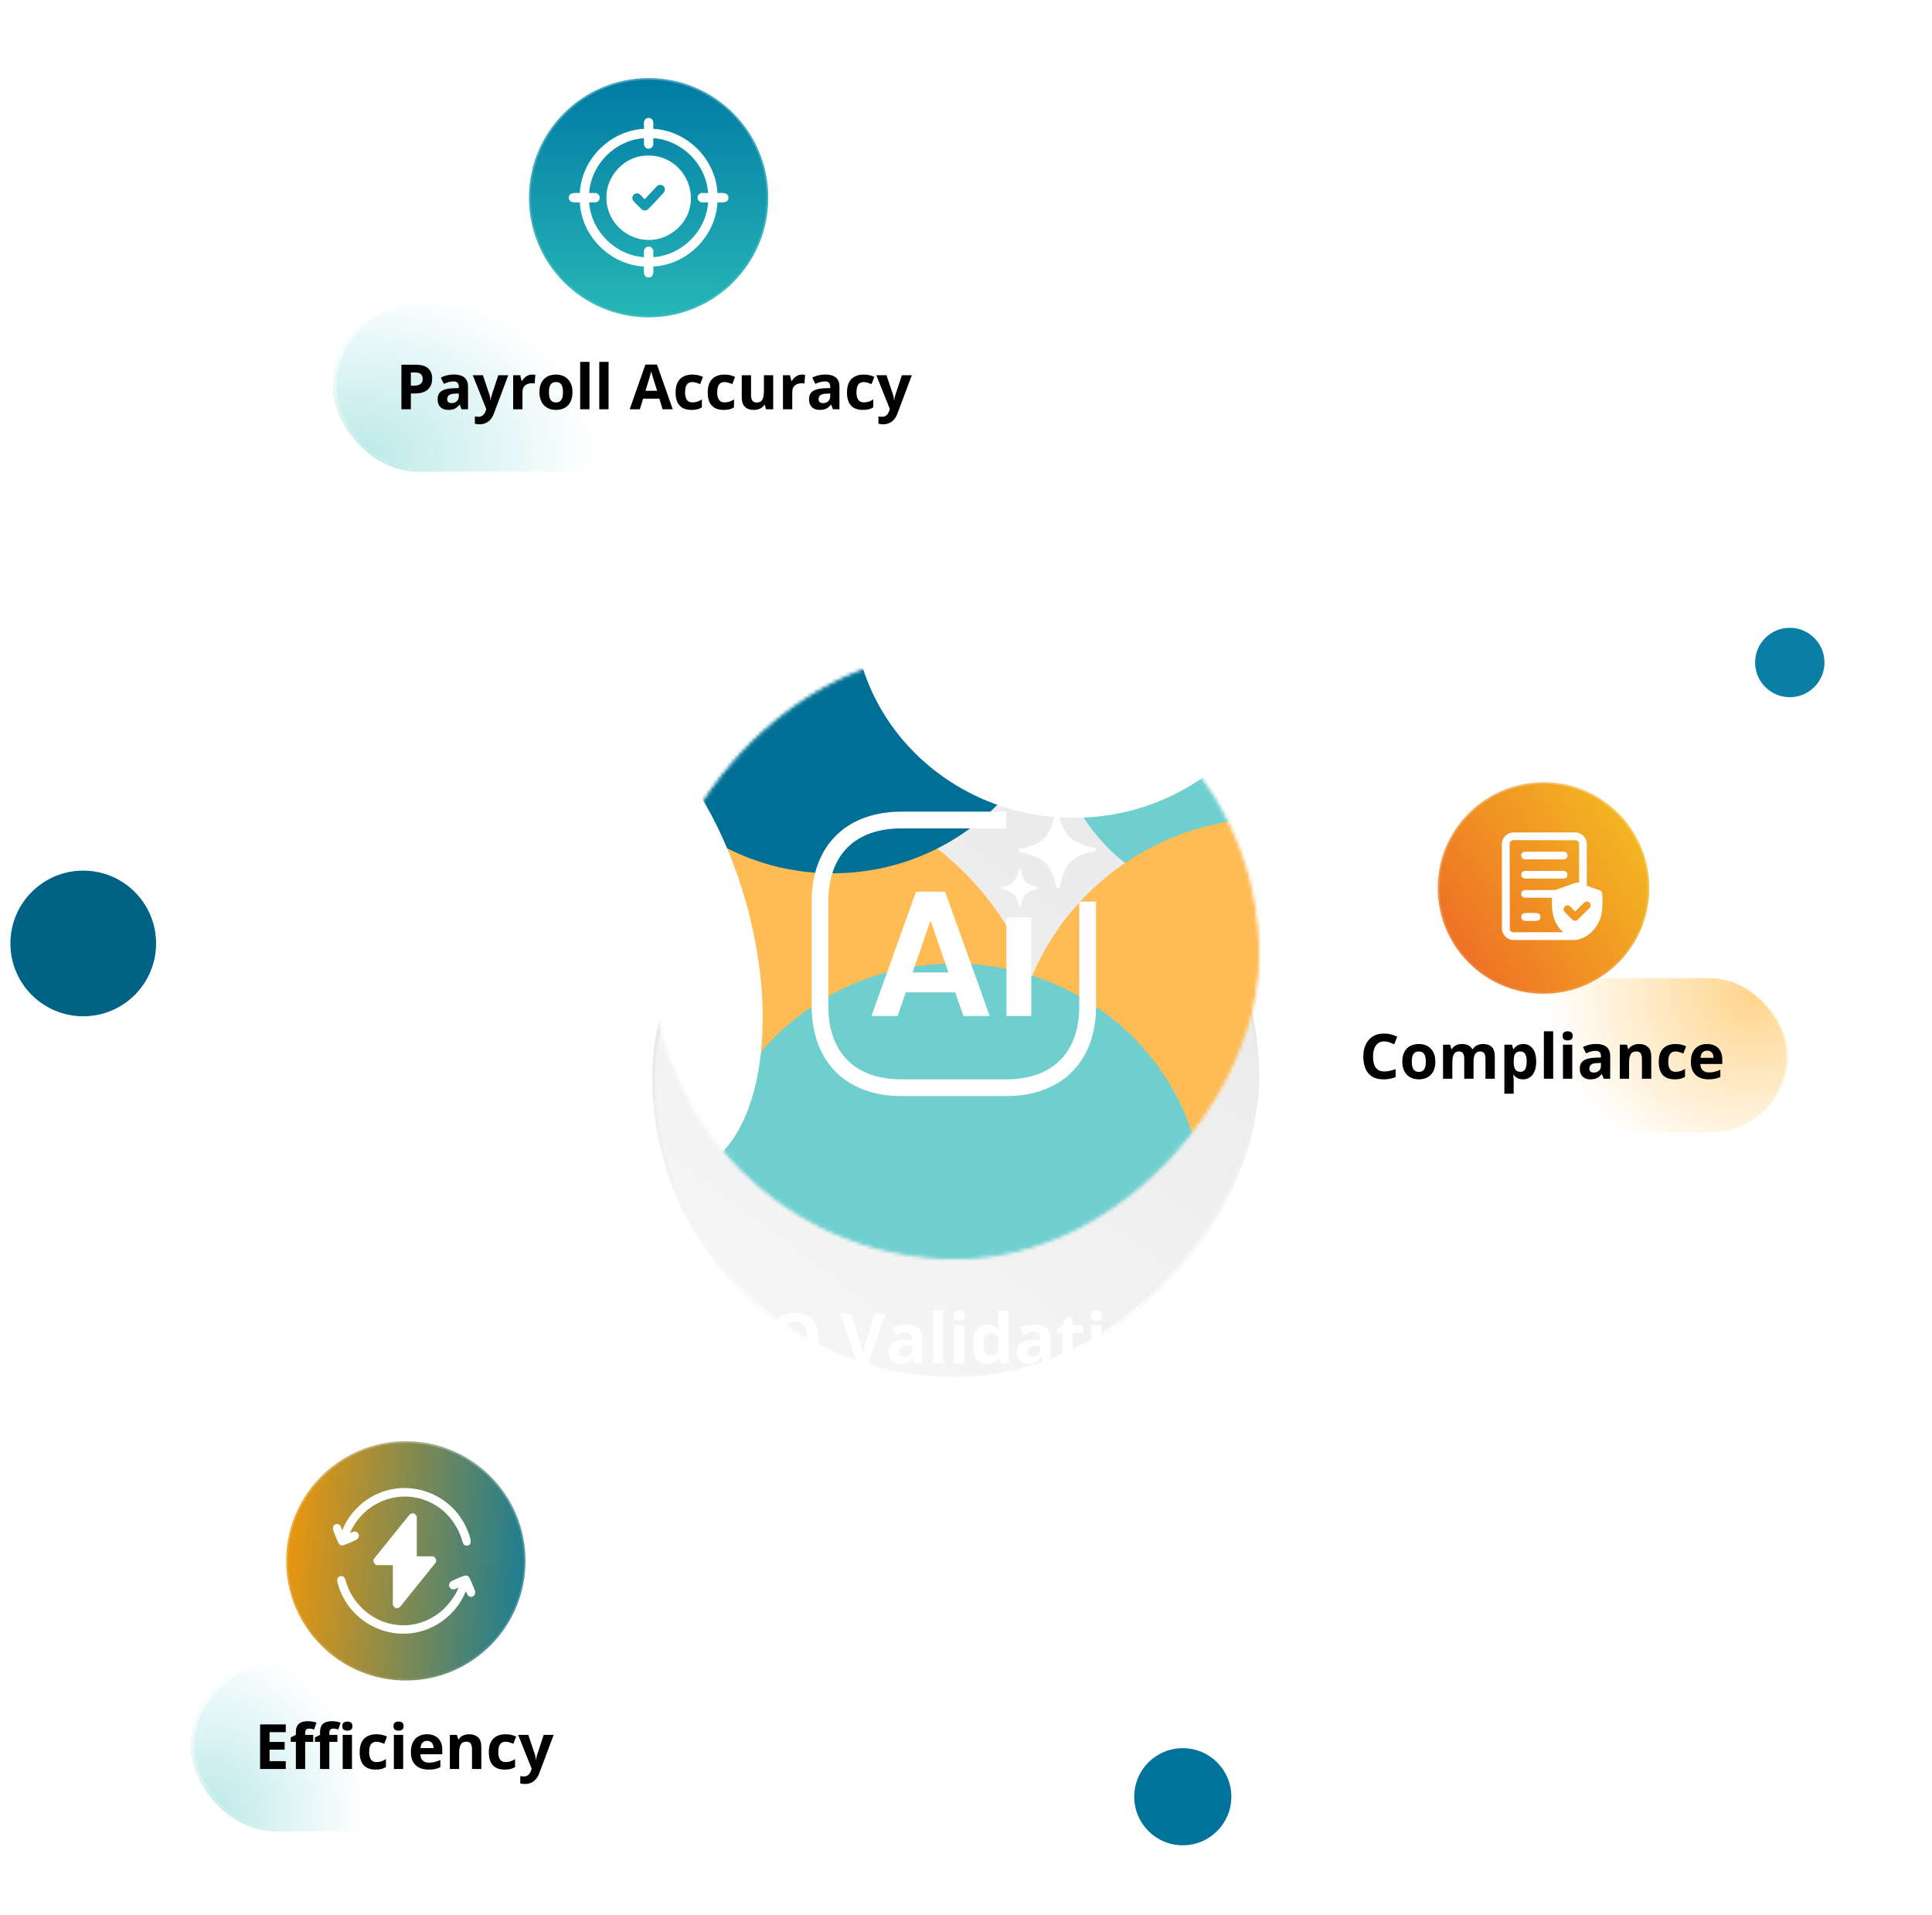
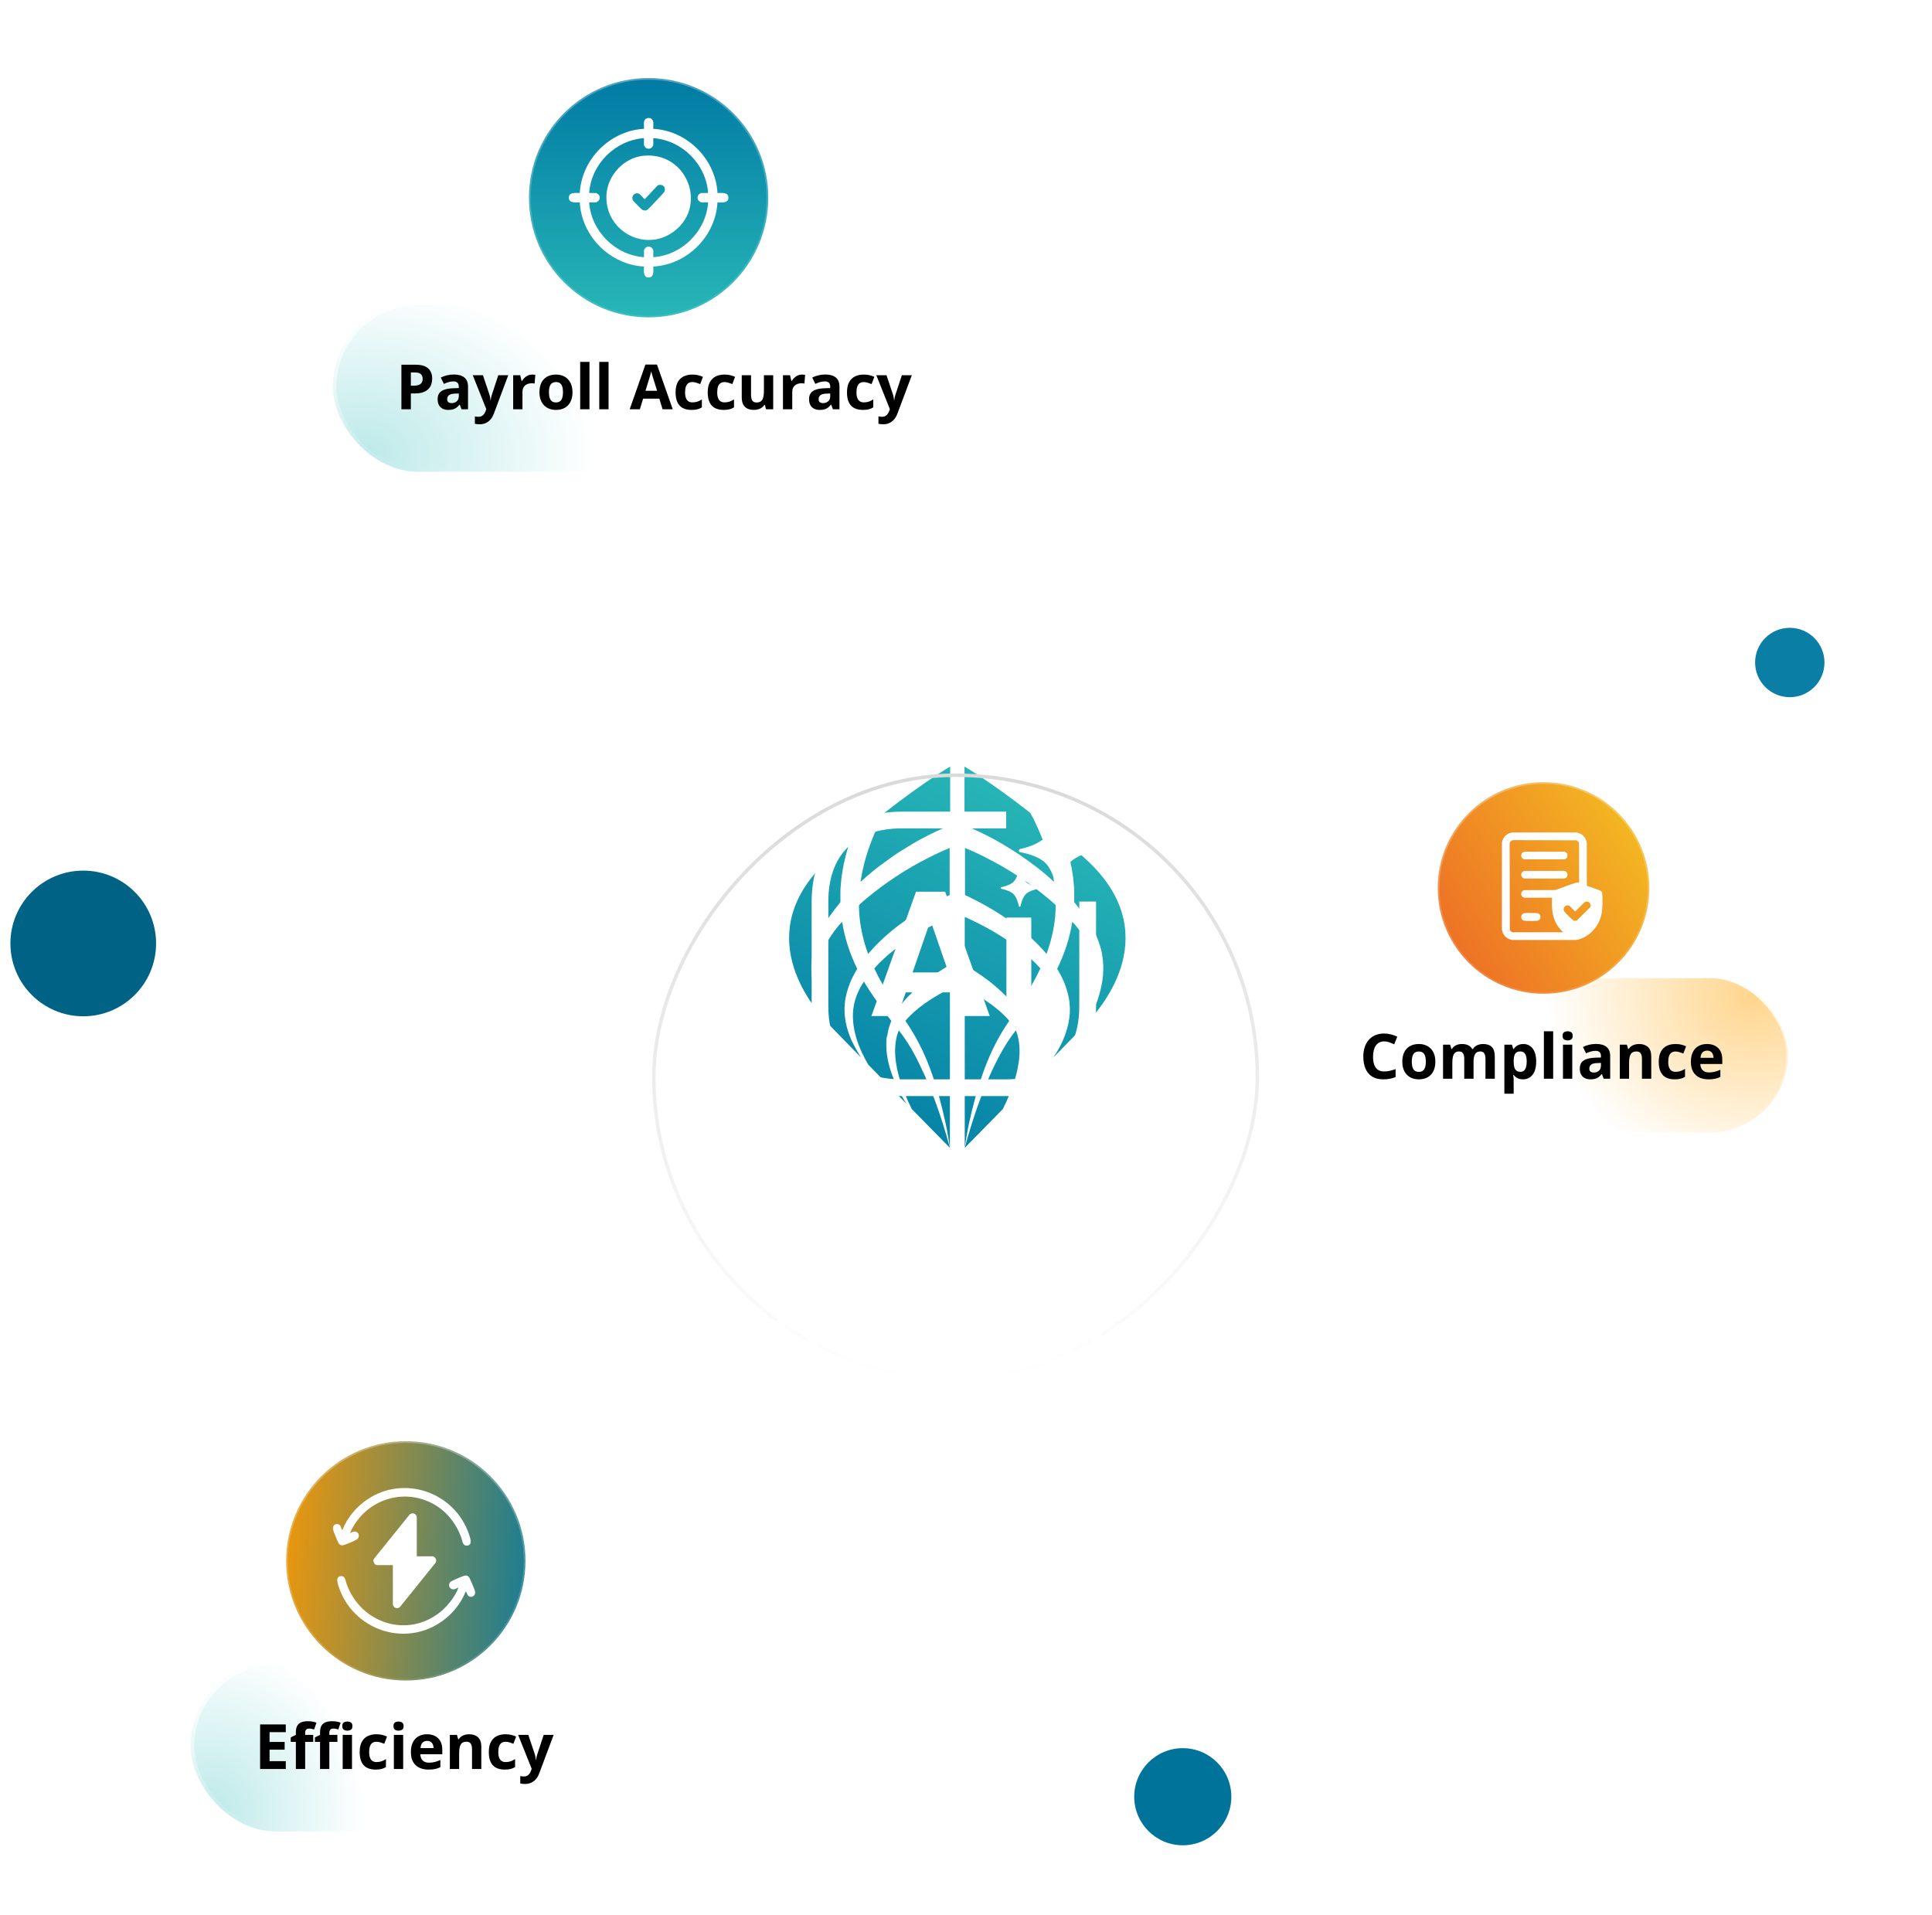
<svg xmlns="http://www.w3.org/2000/svg" width="557" height="552" viewBox="0 0 557 552" fill="none">
  <circle opacity="0.7" cx="276" cy="276" r="252" stroke="url(#paint0_linear_4116_22601)" stroke-linecap="round" stroke-dasharray="6 6" />
  <circle opacity="0.7" cx="276" cy="276" r="163" transform="rotate(-180 276 276)" stroke="url(#paint1_linear_4116_22601)" stroke-linecap="round" stroke-dasharray="6 6" />
  <circle cx="275.5" cy="275.5" r="87" fill="white" stroke="url(#paint2_linear_4116_22601)" />
  <circle cx="24" cy="272" r="21" fill="#006385" />
  <circle cx="516" cy="191" r="10" fill="#0B7EA6" />
  <circle cx="341" cy="518" r="14" fill="#00739A" />
  <path d="M255.906 297.986L256.12 296.855C256.334 296.148 256.547 295.37 256.832 294.663C256.904 294.522 256.904 294.451 256.975 294.31C256.334 293.532 255.764 292.755 255.194 291.977C253.056 289.078 250.918 286.109 249.066 282.999C248.638 283.635 248.211 284.342 247.854 285.049C247.07 286.533 246.572 288.018 246.215 289.573C245.574 292.755 245.93 296.148 246.928 299.4C247.712 302.015 248.923 304.56 250.348 306.964L261.321 318.204C260.751 317.285 260.181 316.366 259.683 315.447C258.4 312.973 257.26 310.428 256.476 307.671C255.692 304.914 255.336 302.015 255.621 299.117C255.835 298.693 255.835 298.339 255.906 297.986Z" fill="url(#paint3_linear_4116_22601)" />
  <path d="M254.695 270.415C257.403 267.941 260.324 265.749 263.388 263.77C266.452 261.79 269.658 260.023 272.865 258.468C273.15 258.326 273.506 258.185 273.791 258.044V244.47C271.725 245.319 269.73 246.238 267.806 247.227C261.322 250.479 255.194 254.509 249.636 259.175C248.994 259.74 248.282 260.306 247.641 260.942C247.641 262.073 247.712 263.134 247.783 264.194C248.139 267.87 248.994 271.476 250.277 275.01C250.491 274.798 250.633 274.586 250.847 274.374C252.058 272.96 253.341 271.688 254.695 270.415Z" fill="url(#paint4_linear_4116_22601)" />
  <path d="M245.503 299.965C244.078 296.713 243.151 292.967 243.579 289.22C243.721 287.382 244.291 285.473 244.933 283.706C245.503 282.221 246.287 280.736 247.142 279.323C245.075 275.081 243.508 270.486 242.795 265.749C242.51 266.032 242.225 266.386 241.94 266.668C239.66 269.425 237.665 272.395 236.81 275.788C235.955 279.181 235.955 282.857 236.525 286.392C237.095 289.573 238.021 292.684 239.304 295.724C239.589 296.006 239.731 296.148 239.731 296.148L248.21 304.843C247.284 303.359 246.358 301.733 245.503 299.965Z" fill="url(#paint5_linear_4116_22601)" />
  <path d="M253.412 237.401C251.417 241.643 249.778 246.026 248.781 250.55C248.496 251.681 248.353 252.812 248.139 253.943C248.139 254.014 248.139 254.085 248.139 254.226C250.419 252.105 252.842 250.126 255.336 248.359C256.904 247.228 258.471 246.096 260.11 245.107C261.749 244.117 263.388 243.057 265.098 242.138C267.948 240.582 270.87 239.168 273.934 237.967V221C273.934 221 266.594 225.242 255.051 234.29C254.41 235.21 253.911 236.27 253.412 237.401Z" fill="url(#paint6_linear_4116_22601)" />
  <path d="M235.1 286.816C234.031 283.14 233.532 279.252 234.245 275.293C234.53 273.314 235.242 271.405 236.026 269.567C236.881 267.729 237.807 266.032 238.947 264.477C240.016 262.992 241.156 261.508 242.296 260.094C242.296 259.033 242.296 258.044 242.296 256.983C242.296 255.711 242.51 254.438 242.581 253.166C242.795 251.893 242.938 250.621 243.223 249.348C243.722 246.945 244.363 244.541 245.147 242.208C243.223 243.905 241.228 245.602 239.161 247.51C215.79 268.648 233.96 290.068 238.805 295.087C237.166 292.542 235.955 289.715 235.1 286.816Z" fill="url(#paint7_linear_4116_22601)" />
  <path d="M265.027 284.342C267.236 282.433 269.587 280.807 272.081 279.252C272.651 278.899 273.221 278.545 273.863 278.192V264.336C271.226 265.537 268.661 266.81 266.167 268.224C263.246 269.92 260.395 271.758 257.759 273.879C255.693 275.505 253.769 277.273 252.059 279.181C253.769 282.857 255.906 286.463 258.187 289.927C258.4 290.28 258.614 290.634 258.828 290.917C258.899 290.846 258.97 290.704 259.042 290.634C260.752 288.23 262.818 286.18 265.027 284.342Z" fill="url(#paint8_linear_4116_22601)" />
  <path d="M263.531 303.783C262.39 301.662 261.108 299.682 259.683 297.774C259.469 297.562 259.326 297.279 259.113 297.067L258.899 297.632L258.614 298.551C258.543 298.834 258.471 299.188 258.4 299.47C257.901 301.945 257.973 304.631 258.471 307.247C258.899 309.862 259.754 312.478 260.752 315.023C261.393 316.649 262.105 318.204 262.889 319.76L273.863 330.929C272.58 326.193 271.155 321.598 269.445 317.003C267.735 312.478 265.811 308.024 263.531 303.783Z" fill="url(#paint9_linear_4116_22601)" />
  <path d="M268.091 288.301C265.882 289.715 263.815 291.341 262.034 293.179C261.678 293.532 261.322 293.956 261.037 294.31C261.464 294.875 261.82 295.512 262.248 296.148C263.602 298.269 264.813 300.46 265.882 302.722C268.02 307.247 269.587 311.913 270.87 316.649C272.152 321.386 273.221 326.122 273.862 331V285.049C271.867 285.968 269.943 287.099 268.091 288.301Z" fill="url(#paint10_linear_4116_22601)" />
-   <path d="M296.094 297.986L295.88 296.855C295.666 296.148 295.452 295.37 295.167 294.663C295.096 294.522 295.096 294.451 295.025 294.31C295.666 293.532 296.236 292.755 296.806 291.977C298.944 289.078 301.082 286.109 302.934 282.999C303.362 283.635 303.789 284.342 304.146 285.049C304.929 286.533 305.428 288.018 305.784 289.573C306.426 292.755 306.069 296.148 305.072 299.4C304.288 302.015 303.077 304.56 301.652 306.964L290.678 318.204C291.248 317.285 291.818 316.366 292.317 315.447C293.6 312.973 294.74 310.428 295.524 307.671C296.308 304.914 296.664 302.015 296.379 299.117C296.165 298.693 296.094 298.339 296.094 297.986Z" fill="url(#paint11_linear_4116_22601)" />
  <path d="M297.305 270.415C294.598 267.941 291.676 265.749 288.612 263.77C285.548 261.79 282.342 260.023 279.135 258.468C278.85 258.326 278.494 258.185 278.209 258.044V244.47C280.275 245.319 282.271 246.238 284.194 247.227C290.679 250.479 296.807 254.509 302.365 259.175C303.006 259.74 303.718 260.306 304.36 260.942C304.36 262.073 304.288 263.134 304.217 264.194C303.861 267.87 303.006 271.476 301.723 275.01C301.509 274.798 301.367 274.586 301.153 274.374C299.942 272.96 298.659 271.688 297.305 270.415Z" fill="url(#paint12_linear_4116_22601)" />
  <path d="M306.426 299.965C307.851 296.713 308.777 292.967 308.35 289.22C308.207 287.382 307.637 285.473 306.996 283.706C306.426 282.221 305.642 280.736 304.787 279.323C306.854 275.081 308.421 270.486 309.134 265.749C309.419 266.032 309.704 266.386 309.989 266.668C312.269 269.425 314.264 272.395 315.119 275.788C315.974 279.181 315.974 282.857 315.404 286.392C314.834 289.573 313.908 292.684 312.625 295.724C312.34 296.006 312.198 296.148 312.198 296.148L303.718 304.843C304.716 303.359 305.642 301.733 306.426 299.965Z" fill="url(#paint13_linear_4116_22601)" />
  <path d="M298.588 237.401C300.583 241.643 302.222 246.026 303.219 250.55C303.504 251.681 303.647 252.812 303.861 253.943C303.861 254.014 303.861 254.085 303.861 254.226C301.58 252.105 299.158 250.126 296.664 248.359C295.096 247.228 293.529 246.096 291.89 245.107C290.251 244.117 288.612 243.057 286.902 242.138C284.052 240.582 281.13 239.168 278.066 237.967V221C278.066 221 285.406 225.242 296.949 234.29C297.519 235.21 298.089 236.27 298.588 237.401Z" fill="url(#paint14_linear_4116_22601)" />
  <path d="M316.9 286.816C317.969 283.14 318.468 279.252 317.755 275.293C317.47 273.314 316.758 271.405 315.974 269.567C315.119 267.729 314.193 266.032 313.053 264.477C311.984 262.992 310.844 261.508 309.704 260.094C309.704 259.033 309.704 258.044 309.704 256.983C309.704 255.711 309.49 254.438 309.419 253.166C309.205 251.893 309.062 250.621 308.777 249.348C308.278 246.945 307.637 244.541 306.853 242.208C308.777 243.905 310.772 245.602 312.839 247.51C336.21 268.648 318.04 290.068 313.195 295.087C314.834 292.542 316.045 289.715 316.9 286.816Z" fill="url(#paint15_linear_4116_22601)" />
  <path d="M286.973 284.342C284.764 282.433 282.413 280.807 279.919 279.252C279.349 278.899 278.779 278.545 278.137 278.192V264.336C280.774 265.537 283.339 266.81 285.833 268.224C288.754 269.92 291.604 271.758 294.241 273.879C296.307 275.505 298.231 277.273 299.941 279.181C298.231 282.857 296.094 286.463 293.813 289.927C293.6 290.28 293.386 290.634 293.172 290.917C293.101 290.846 293.03 290.704 292.958 290.634C291.248 288.23 289.111 286.18 286.973 284.342Z" fill="url(#paint16_linear_4116_22601)" />
  <path d="M288.469 303.783C289.609 301.662 290.892 299.682 292.317 297.774C292.531 297.562 292.673 297.279 292.887 297.067L293.101 297.632L293.386 298.551C293.457 298.834 293.528 299.188 293.6 299.47C294.098 301.945 294.027 304.631 293.528 307.247C293.101 309.862 292.246 312.478 291.248 315.023C290.607 316.649 289.894 318.204 289.111 319.76L278.137 330.929C279.42 326.193 280.845 321.598 282.555 317.003C284.265 312.478 286.118 308.024 288.469 303.783Z" fill="url(#paint17_linear_4116_22601)" />
  <path d="M283.909 288.301C286.118 289.715 288.184 291.341 289.966 293.179C290.322 293.532 290.678 293.956 290.963 294.31C290.536 294.875 290.179 295.512 289.752 296.148C288.398 298.269 287.187 300.46 286.118 302.722C283.98 307.247 282.413 311.913 281.13 316.649C279.847 321.386 278.779 326.122 278.137 331V285.049C280.132 285.968 282.056 287.099 283.909 288.301Z" fill="url(#paint18_linear_4116_22601)" />
  <g filter="url(#filter0_d_4116_22601)">
-     <rect width="175" height="175" rx="87.5" transform="matrix(-1 0 0 1 363 188)" fill="url(#paint19_linear_4116_22601)" />
    <rect x="-0.5" y="0.5" width="174" height="174" rx="87" transform="matrix(-1 0 0 1 362 188)" stroke="url(#paint20_linear_4116_22601)" />
  </g>
  <g style="mix-blend-mode:multiply">
    <mask id="mask0_4116_22601" style="mask-type:alpha" maskUnits="userSpaceOnUse" x="188" y="188" width="175" height="175">
-       <rect x="-0.5" y="0.5" width="174" height="174" rx="87" transform="matrix(-1 0 0 1 362 188)" fill="url(#paint21_linear_4116_22601)" stroke="url(#paint22_linear_4116_22601)" />
-     </mask>
+       </mask>
    <g mask="url(#mask0_4116_22601)">
      <g filter="url(#filter1_f_4116_22601)">
        <ellipse cx="359" cy="207.278" rx="55" ry="53.5" fill="#6FCFCF" />
      </g>
      <g filter="url(#filter2_f_4116_22601)">
        <ellipse cx="367" cy="309.278" rx="75" ry="73.5" fill="#FFBB54" />
      </g>
      <g filter="url(#filter3_f_4116_22601)">
        <ellipse cx="217.5" cy="308.778" rx="84.5" ry="82" fill="#FFBB54" />
      </g>
      <g filter="url(#filter4_f_4116_22601)">
        <ellipse cx="275" cy="347.778" rx="72" ry="70" fill="#6FCFCF" />
      </g>
      <g filter="url(#filter5_f_4116_22601)">
        <ellipse cx="240" cy="187.278" rx="66" ry="64.5" fill="#006F95" />
      </g>
      <g filter="url(#filter6_f_4116_22601)">
        <ellipse cx="309.5" cy="174.778" rx="63.5" ry="61" fill="white" />
      </g>
      <g filter="url(#filter7_f_4116_22601)">
        <ellipse cx="179.788" cy="270.293" rx="70.353" ry="36.706" transform="rotate(74.413 179.788 270.293)" fill="white" />
      </g>
    </g>
  </g>
  <path d="M288.608 255.798C289.733 255.557 291.324 255.091 292.193 254.239C293.061 253.387 293.527 251.795 293.768 250.686C293.8 250.525 294.154 250.525 294.186 250.686C294.427 251.795 294.893 253.387 295.761 254.239C296.629 255.091 298.221 255.557 299.346 255.798C299.507 255.83 299.507 256.184 299.346 256.216C298.221 256.457 296.629 256.923 295.761 257.775C294.893 258.627 294.427 260.219 294.186 261.328C294.154 261.489 293.8 261.489 293.768 261.328C293.527 260.219 293.061 258.627 292.193 257.775C291.324 256.923 289.733 256.457 288.608 256.216C288.447 256.184 288.447 255.83 288.608 255.798ZM311.161 259.913V290.087C311.161 303.477 303.477 311.177 290.071 311.177H259.897C246.507 311.177 238.807 303.493 238.807 290.087V259.913C238.823 246.507 246.507 238.823 259.913 238.823H290.087V234H259.913C243.918 234 234 243.918 234 259.913V290.087C234 306.065 243.918 316 259.913 316H290.087C306.065 316 316 306.082 316 290.087V259.913H311.177H311.161ZM264.125 257.084H272.484L285.344 292.916H277.757L275.394 286.1H261.135L258.772 292.916H251.233L264.093 257.084H264.125ZM268.272 265.395L263.096 280.361H273.449L268.272 265.395ZM290.151 292.932H297.321V264.543H290.151V292.932ZM293.993 245.655C296.276 246.089 299.523 246.989 301.307 248.709C303.092 250.429 304.104 253.628 304.619 255.878C304.699 256.2 305.39 256.184 305.455 255.878C305.905 253.612 306.805 250.381 308.525 248.596C310.245 246.828 313.476 245.831 315.727 245.301C316.048 245.221 316.032 244.529 315.727 244.465C313.444 244.031 310.197 243.131 308.412 241.411C306.628 239.691 305.615 236.492 305.101 234.241C305.021 233.92 304.329 233.936 304.265 234.241C303.815 236.508 302.915 239.739 301.195 241.523C299.475 243.292 296.243 244.288 293.993 244.819C293.671 244.899 293.688 245.59 293.993 245.655Z" fill="white" />
  <path d="M208.098 393V378.723H211.125V393H208.098ZM221.086 378.723L215.764 393H213.059L218.381 378.723H221.086ZM235.939 385.842C235.939 386.942 235.803 387.945 235.529 388.85C235.256 389.748 234.839 390.523 234.279 391.174C233.726 391.825 233.023 392.326 232.17 392.678C231.317 393.023 230.308 393.195 229.143 393.195C227.977 393.195 226.968 393.023 226.115 392.678C225.262 392.326 224.556 391.825 223.996 391.174C223.443 390.523 223.029 389.745 222.756 388.84C222.482 387.935 222.346 386.929 222.346 385.822C222.346 384.344 222.587 383.059 223.068 381.965C223.557 380.865 224.305 380.012 225.314 379.406C226.324 378.801 227.606 378.498 229.162 378.498C230.712 378.498 231.984 378.801 232.98 379.406C233.983 380.012 234.725 380.865 235.207 381.965C235.695 383.065 235.939 384.357 235.939 385.842ZM225.52 385.842C225.52 386.838 225.643 387.697 225.891 388.42C226.145 389.136 226.538 389.689 227.072 390.08C227.606 390.464 228.296 390.656 229.143 390.656C230.002 390.656 230.699 390.464 231.232 390.08C231.766 389.689 232.154 389.136 232.395 388.42C232.642 387.697 232.766 386.838 232.766 385.842C232.766 384.344 232.486 383.166 231.926 382.307C231.366 381.447 230.445 381.018 229.162 381.018C228.309 381.018 227.613 381.213 227.072 381.604C226.538 381.988 226.145 382.541 225.891 383.264C225.643 383.98 225.52 384.839 225.52 385.842ZM255.295 378.723L250.441 393H247.141L242.297 378.723H245.354L248.039 387.219C248.085 387.362 248.16 387.632 248.264 388.029C248.368 388.42 248.472 388.837 248.576 389.279C248.687 389.715 248.762 390.077 248.801 390.363C248.84 390.077 248.908 389.715 249.006 389.279C249.11 388.843 249.211 388.43 249.309 388.039C249.413 387.642 249.488 387.368 249.533 387.219L252.238 378.723H255.295ZM261.34 381.857C262.805 381.857 263.928 382.176 264.709 382.814C265.49 383.452 265.881 384.423 265.881 385.725V393H263.801L263.225 391.516H263.146C262.834 391.906 262.515 392.225 262.189 392.473C261.864 392.72 261.49 392.902 261.066 393.02C260.643 393.137 260.129 393.195 259.523 393.195C258.879 393.195 258.299 393.072 257.785 392.824C257.277 392.577 256.877 392.199 256.584 391.691C256.291 391.177 256.145 390.526 256.145 389.738C256.145 388.579 256.551 387.727 257.365 387.18C258.179 386.626 259.4 386.32 261.027 386.262L262.922 386.203V385.725C262.922 385.152 262.772 384.732 262.473 384.465C262.173 384.198 261.757 384.064 261.223 384.064C260.695 384.064 260.178 384.139 259.67 384.289C259.162 384.439 258.654 384.628 258.146 384.855L257.16 382.844C257.74 382.538 258.387 382.297 259.104 382.121C259.826 381.945 260.572 381.857 261.34 381.857ZM262.922 387.941L261.77 387.98C260.806 388.007 260.135 388.179 259.758 388.498C259.387 388.817 259.201 389.237 259.201 389.758C259.201 390.214 259.335 390.539 259.602 390.734C259.868 390.923 260.217 391.018 260.646 391.018C261.285 391.018 261.822 390.829 262.258 390.451C262.701 390.074 262.922 389.536 262.922 388.84V387.941ZM271.936 393H268.957V377.805H271.936V393ZM278.049 382.082V393H275.07V382.082H278.049ZM276.564 377.805C277.007 377.805 277.388 377.909 277.707 378.117C278.026 378.319 278.186 378.7 278.186 379.26C278.186 379.813 278.026 380.197 277.707 380.412C277.388 380.62 277.007 380.725 276.564 380.725C276.115 380.725 275.731 380.62 275.412 380.412C275.1 380.197 274.943 379.813 274.943 379.26C274.943 378.7 275.1 378.319 275.412 378.117C275.731 377.909 276.115 377.805 276.564 377.805ZM284.641 393.195C283.423 393.195 282.43 392.72 281.662 391.77C280.9 390.812 280.52 389.41 280.52 387.561C280.52 385.692 280.907 384.279 281.682 383.322C282.456 382.359 283.469 381.877 284.719 381.877C285.24 381.877 285.699 381.949 286.096 382.092C286.493 382.235 286.835 382.427 287.121 382.668C287.414 382.909 287.661 383.179 287.863 383.479H287.961C287.922 383.27 287.873 382.964 287.814 382.561C287.762 382.15 287.736 381.73 287.736 381.301V377.805H290.725V393H288.439L287.863 391.584H287.736C287.548 391.883 287.31 392.157 287.023 392.404C286.743 392.645 286.408 392.837 286.018 392.98C285.627 393.124 285.168 393.195 284.641 393.195ZM285.686 390.822C286.499 390.822 287.072 390.581 287.404 390.1C287.743 389.611 287.922 388.879 287.941 387.902V387.58C287.941 386.519 287.779 385.708 287.453 385.148C287.128 384.582 286.522 384.299 285.637 384.299C284.979 384.299 284.465 384.582 284.094 385.148C283.723 385.715 283.537 386.532 283.537 387.6C283.537 388.667 283.723 389.471 284.094 390.012C284.471 390.552 285.002 390.822 285.686 390.822ZM298.312 381.857C299.777 381.857 300.9 382.176 301.682 382.814C302.463 383.452 302.854 384.423 302.854 385.725V393H300.773L300.197 391.516H300.119C299.807 391.906 299.488 392.225 299.162 392.473C298.837 392.72 298.462 392.902 298.039 393.02C297.616 393.137 297.102 393.195 296.496 393.195C295.852 393.195 295.272 393.072 294.758 392.824C294.25 392.577 293.85 392.199 293.557 391.691C293.264 391.177 293.117 390.526 293.117 389.738C293.117 388.579 293.524 387.727 294.338 387.18C295.152 386.626 296.372 386.32 298 386.262L299.895 386.203V385.725C299.895 385.152 299.745 384.732 299.445 384.465C299.146 384.198 298.729 384.064 298.195 384.064C297.668 384.064 297.15 384.139 296.643 384.289C296.135 384.439 295.627 384.628 295.119 384.855L294.133 382.844C294.712 382.538 295.36 382.297 296.076 382.121C296.799 381.945 297.544 381.857 298.312 381.857ZM299.895 387.941L298.742 387.98C297.779 388.007 297.108 388.179 296.73 388.498C296.359 388.817 296.174 389.237 296.174 389.758C296.174 390.214 296.307 390.539 296.574 390.734C296.841 390.923 297.189 391.018 297.619 391.018C298.257 391.018 298.794 390.829 299.23 390.451C299.673 390.074 299.895 389.536 299.895 388.84V387.941ZM310.529 390.822C310.855 390.822 311.171 390.79 311.477 390.725C311.789 390.66 312.098 390.578 312.404 390.48V392.697C312.085 392.84 311.688 392.958 311.213 393.049C310.744 393.146 310.23 393.195 309.67 393.195C309.019 393.195 308.433 393.091 307.912 392.883C307.398 392.668 306.991 392.3 306.691 391.779C306.398 391.252 306.252 390.52 306.252 389.582V384.318H304.826V383.059L306.467 382.062L307.326 379.758H309.23V382.082H312.287V384.318H309.23V389.582C309.23 389.999 309.348 390.311 309.582 390.52C309.823 390.721 310.139 390.822 310.529 390.822ZM317.6 382.082V393H314.621V382.082H317.6ZM316.115 377.805C316.558 377.805 316.939 377.909 317.258 378.117C317.577 378.319 317.736 378.7 317.736 379.26C317.736 379.813 317.577 380.197 317.258 380.412C316.939 380.62 316.558 380.725 316.115 380.725C315.666 380.725 315.282 380.62 314.963 380.412C314.65 380.197 314.494 379.813 314.494 379.26C314.494 378.7 314.65 378.319 314.963 378.117C315.282 377.909 315.666 377.805 316.115 377.805ZM330.656 387.521C330.656 388.433 330.533 389.24 330.285 389.943C330.044 390.646 329.689 391.242 329.221 391.73C328.758 392.212 328.199 392.577 327.541 392.824C326.89 393.072 326.154 393.195 325.334 393.195C324.566 393.195 323.859 393.072 323.215 392.824C322.577 392.577 322.02 392.212 321.545 391.73C321.076 391.242 320.712 390.646 320.451 389.943C320.197 389.24 320.07 388.433 320.07 387.521C320.07 386.311 320.285 385.285 320.715 384.445C321.145 383.605 321.757 382.967 322.551 382.531C323.345 382.095 324.292 381.877 325.393 381.877C326.415 381.877 327.32 382.095 328.107 382.531C328.902 382.967 329.523 383.605 329.973 384.445C330.428 385.285 330.656 386.311 330.656 387.521ZM323.107 387.521C323.107 388.238 323.186 388.84 323.342 389.328C323.498 389.816 323.742 390.184 324.074 390.432C324.406 390.679 324.839 390.803 325.373 390.803C325.9 390.803 326.327 390.679 326.652 390.432C326.984 390.184 327.225 389.816 327.375 389.328C327.531 388.84 327.609 388.238 327.609 387.521C327.609 386.799 327.531 386.2 327.375 385.725C327.225 385.243 326.984 384.882 326.652 384.641C326.32 384.4 325.887 384.279 325.354 384.279C324.566 384.279 323.993 384.549 323.635 385.09C323.283 385.63 323.107 386.441 323.107 387.521ZM339.318 381.877C340.484 381.877 341.421 382.196 342.131 382.834C342.84 383.465 343.195 384.481 343.195 385.881V393H340.217V386.623C340.217 385.842 340.074 385.253 339.787 384.855C339.507 384.458 339.064 384.26 338.459 384.26C337.548 384.26 336.926 384.569 336.594 385.188C336.262 385.806 336.096 386.698 336.096 387.863V393H333.117V382.082H335.393L335.793 383.479H335.959C336.193 383.101 336.483 382.795 336.828 382.561C337.18 382.326 337.567 382.154 337.99 382.043C338.42 381.932 338.863 381.877 339.318 381.877Z" fill="white" />
  <rect x="374.5" y="281.5" width="141" height="45" rx="22.5" fill="url(#paint23_radial_4116_22601)" />
  <rect x="374.5" y="281.5" width="141" height="45" rx="22.5" stroke="url(#paint24_linear_4116_22601)" />
  <path d="M399.075 300.233C398.554 300.233 398.091 300.336 397.687 300.541C397.288 300.74 396.951 301.03 396.676 301.411C396.406 301.792 396.201 302.252 396.061 302.791C395.92 303.33 395.85 303.937 395.85 304.61C395.85 305.519 395.961 306.295 396.184 306.939C396.412 307.578 396.764 308.067 397.238 308.407C397.713 308.741 398.325 308.908 399.075 308.908C399.597 308.908 400.118 308.85 400.64 308.732C401.167 308.615 401.738 308.448 402.354 308.231V310.517C401.785 310.751 401.226 310.918 400.675 311.018C400.124 311.123 399.506 311.176 398.82 311.176C397.496 311.176 396.406 310.903 395.551 310.358C394.701 309.808 394.071 309.04 393.661 308.056C393.251 307.065 393.046 305.911 393.046 304.593C393.046 303.62 393.178 302.729 393.441 301.921C393.705 301.112 394.092 300.412 394.602 299.82C395.111 299.229 395.741 298.771 396.491 298.449C397.241 298.127 398.103 297.966 399.075 297.966C399.714 297.966 400.353 298.048 400.991 298.212C401.636 298.37 402.251 298.59 402.837 298.871L401.958 301.086C401.478 300.857 400.994 300.658 400.508 300.488C400.021 300.318 399.544 300.233 399.075 300.233ZM413.814 306.069C413.814 306.89 413.703 307.616 413.48 308.249C413.264 308.882 412.944 309.418 412.522 309.857C412.106 310.291 411.603 310.619 411.011 310.842C410.425 311.064 409.763 311.176 409.024 311.176C408.333 311.176 407.697 311.064 407.117 310.842C406.543 310.619 406.042 310.291 405.614 309.857C405.192 309.418 404.864 308.882 404.63 308.249C404.401 307.616 404.287 306.89 404.287 306.069C404.287 304.979 404.48 304.057 404.867 303.301C405.254 302.545 405.805 301.971 406.52 301.578C407.234 301.186 408.087 300.989 409.077 300.989C409.997 300.989 410.812 301.186 411.521 301.578C412.235 301.971 412.795 302.545 413.199 303.301C413.609 304.057 413.814 304.979 413.814 306.069ZM407.021 306.069C407.021 306.714 407.091 307.256 407.231 307.695C407.372 308.135 407.592 308.466 407.891 308.688C408.189 308.911 408.579 309.022 409.06 309.022C409.534 309.022 409.918 308.911 410.211 308.688C410.51 308.466 410.727 308.135 410.861 307.695C411.002 307.256 411.072 306.714 411.072 306.069C411.072 305.419 411.002 304.88 410.861 304.452C410.727 304.019 410.51 303.693 410.211 303.477C409.912 303.26 409.522 303.151 409.042 303.151C408.333 303.151 407.817 303.395 407.495 303.881C407.179 304.367 407.021 305.097 407.021 306.069ZM427.569 300.989C428.683 300.989 429.523 301.276 430.092 301.851C430.666 302.419 430.953 303.333 430.953 304.593V311H428.264V305.261C428.264 304.558 428.144 304.027 427.903 303.67C427.663 303.312 427.291 303.134 426.787 303.134C426.078 303.134 425.574 303.389 425.275 303.898C424.977 304.402 424.827 305.126 424.827 306.069V311H422.146V305.261C422.146 304.792 422.094 304.399 421.988 304.083C421.883 303.767 421.722 303.529 421.505 303.371C421.288 303.213 421.01 303.134 420.67 303.134C420.172 303.134 419.779 303.26 419.492 303.512C419.211 303.758 419.009 304.124 418.886 304.61C418.769 305.091 418.71 305.68 418.71 306.377V311H416.029V301.174H418.077L418.438 302.431H418.587C418.786 302.091 419.035 301.815 419.334 301.604C419.639 301.394 419.973 301.238 420.336 301.139C420.699 301.039 421.068 300.989 421.443 300.989C422.164 300.989 422.773 301.106 423.271 301.341C423.775 301.575 424.162 301.938 424.432 302.431H424.669C424.962 301.927 425.375 301.561 425.908 301.332C426.447 301.104 427.001 300.989 427.569 300.989ZM439.18 300.989C440.287 300.989 441.181 301.42 441.86 302.281C442.546 303.143 442.889 304.405 442.889 306.069C442.889 307.183 442.728 308.12 442.405 308.882C442.083 309.638 441.638 310.209 441.069 310.596C440.501 310.982 439.848 311.176 439.109 311.176C438.635 311.176 438.228 311.117 437.888 311C437.548 310.877 437.258 310.722 437.018 310.534C436.777 310.341 436.569 310.136 436.394 309.919H436.253C436.3 310.153 436.335 310.394 436.358 310.64C436.382 310.886 436.394 311.126 436.394 311.36V315.324H433.713V301.174H435.893L436.271 302.448H436.394C436.569 302.185 436.783 301.941 437.035 301.719C437.287 301.496 437.589 301.32 437.94 301.191C438.298 301.057 438.711 300.989 439.18 300.989ZM438.318 303.134C437.85 303.134 437.478 303.23 437.202 303.424C436.927 303.617 436.725 303.907 436.596 304.294C436.473 304.681 436.405 305.17 436.394 305.762V306.052C436.394 306.685 436.452 307.221 436.569 307.66C436.692 308.1 436.895 308.434 437.176 308.662C437.463 308.891 437.855 309.005 438.354 309.005C438.764 309.005 439.101 308.891 439.364 308.662C439.628 308.434 439.824 308.1 439.953 307.66C440.088 307.215 440.155 306.673 440.155 306.034C440.155 305.073 440.006 304.35 439.707 303.863C439.408 303.377 438.945 303.134 438.318 303.134ZM447.784 311H445.104V297.324H447.784V311ZM453.286 301.174V311H450.605V301.174H453.286ZM451.95 297.324C452.349 297.324 452.691 297.418 452.979 297.605C453.266 297.787 453.409 298.13 453.409 298.634C453.409 299.132 453.266 299.478 452.979 299.671C452.691 299.858 452.349 299.952 451.95 299.952C451.546 299.952 451.2 299.858 450.913 299.671C450.632 299.478 450.491 299.132 450.491 298.634C450.491 298.13 450.632 297.787 450.913 297.605C451.2 297.418 451.546 297.324 451.95 297.324ZM460.133 300.972C461.451 300.972 462.462 301.259 463.165 301.833C463.868 302.407 464.22 303.28 464.22 304.452V311H462.348L461.829 309.664H461.759C461.478 310.016 461.19 310.303 460.897 310.525C460.604 310.748 460.268 310.912 459.887 311.018C459.506 311.123 459.043 311.176 458.498 311.176C457.918 311.176 457.396 311.064 456.934 310.842C456.477 310.619 456.116 310.279 455.853 309.822C455.589 309.359 455.457 308.773 455.457 308.064C455.457 307.021 455.823 306.254 456.556 305.762C457.288 305.264 458.387 304.988 459.852 304.936L461.557 304.883V304.452C461.557 303.937 461.422 303.559 461.152 303.318C460.883 303.078 460.508 302.958 460.027 302.958C459.553 302.958 459.087 303.025 458.63 303.16C458.173 303.295 457.716 303.465 457.259 303.67L456.371 301.859C456.893 301.584 457.476 301.367 458.12 301.209C458.771 301.051 459.441 300.972 460.133 300.972ZM461.557 306.447L460.52 306.482C459.652 306.506 459.049 306.661 458.709 306.948C458.375 307.235 458.208 307.613 458.208 308.082C458.208 308.492 458.328 308.785 458.568 308.961C458.809 309.131 459.122 309.216 459.509 309.216C460.083 309.216 460.566 309.046 460.959 308.706C461.357 308.366 461.557 307.883 461.557 307.256V306.447ZM472.569 300.989C473.618 300.989 474.462 301.276 475.101 301.851C475.739 302.419 476.059 303.333 476.059 304.593V311H473.378V305.261C473.378 304.558 473.249 304.027 472.991 303.67C472.739 303.312 472.341 303.134 471.796 303.134C470.976 303.134 470.416 303.412 470.117 303.969C469.818 304.525 469.669 305.328 469.669 306.377V311H466.988V301.174H469.036L469.396 302.431H469.546C469.757 302.091 470.018 301.815 470.328 301.604C470.645 301.394 470.993 301.238 471.374 301.139C471.761 301.039 472.159 300.989 472.569 300.989ZM482.809 311.176C481.836 311.176 481.007 311 480.321 310.648C479.636 310.291 479.114 309.74 478.757 308.996C478.399 308.252 478.221 307.3 478.221 306.14C478.221 304.938 478.423 303.96 478.827 303.204C479.237 302.442 479.803 301.883 480.523 301.525C481.25 301.168 482.091 300.989 483.046 300.989C483.726 300.989 484.312 301.057 484.804 301.191C485.302 301.32 485.735 301.476 486.104 301.657L485.313 303.731C484.892 303.562 484.499 303.424 484.136 303.318C483.772 303.207 483.409 303.151 483.046 303.151C482.577 303.151 482.188 303.263 481.877 303.485C481.566 303.702 481.335 304.03 481.183 304.47C481.03 304.909 480.954 305.46 480.954 306.122C480.954 306.772 481.036 307.312 481.2 307.739C481.364 308.167 481.602 308.486 481.912 308.697C482.223 308.902 482.601 309.005 483.046 309.005C483.603 309.005 484.098 308.932 484.531 308.785C484.965 308.633 485.387 308.422 485.797 308.152V310.446C485.387 310.704 484.956 310.889 484.505 311C484.06 311.117 483.494 311.176 482.809 311.176ZM492.134 300.989C493.042 300.989 493.824 301.165 494.48 301.517C495.137 301.862 495.644 302.366 496.001 303.028C496.358 303.69 496.537 304.499 496.537 305.454V306.755H490.2C490.229 307.511 490.455 308.105 490.877 308.539C491.305 308.967 491.896 309.181 492.652 309.181C493.279 309.181 493.854 309.116 494.375 308.987C494.896 308.858 495.433 308.665 495.983 308.407V310.481C495.497 310.722 494.987 310.897 494.454 311.009C493.927 311.12 493.285 311.176 492.529 311.176C491.545 311.176 490.672 310.994 489.91 310.631C489.154 310.268 488.56 309.714 488.126 308.97C487.698 308.226 487.484 307.288 487.484 306.157C487.484 305.009 487.678 304.054 488.064 303.292C488.457 302.524 489.002 301.95 489.699 301.569C490.396 301.183 491.208 300.989 492.134 300.989ZM492.151 302.896C491.63 302.896 491.196 303.063 490.851 303.397C490.511 303.731 490.314 304.256 490.262 304.971H494.023C494.018 304.572 493.944 304.218 493.804 303.907C493.669 303.597 493.464 303.351 493.188 303.169C492.919 302.987 492.573 302.896 492.151 302.896Z" fill="black" />
  <rect x="96" y="87" width="185" height="49" rx="24.5" fill="url(#paint25_radial_4116_22601)" />
  <rect x="96.5" y="87.5" width="184" height="48" rx="24" stroke="url(#paint26_linear_4116_22601)" stroke-opacity="0.9" />
  <path d="M119.831 105.15C121.489 105.15 122.699 105.508 123.461 106.223C124.223 106.932 124.604 107.91 124.604 109.158C124.604 109.721 124.519 110.26 124.349 110.775C124.179 111.285 123.9 111.739 123.514 112.138C123.133 112.536 122.623 112.853 121.984 113.087C121.346 113.315 120.558 113.43 119.62 113.43H118.451V118H115.727V105.15H119.831ZM119.69 107.383H118.451V111.197H119.348C119.857 111.197 120.3 111.13 120.675 110.995C121.05 110.86 121.34 110.649 121.545 110.362C121.75 110.075 121.853 109.706 121.853 109.255C121.853 108.622 121.677 108.153 121.325 107.849C120.974 107.538 120.429 107.383 119.69 107.383ZM130.844 107.972C132.162 107.972 133.173 108.259 133.876 108.833C134.579 109.407 134.931 110.28 134.931 111.452V118H133.059L132.54 116.664H132.47C132.188 117.016 131.901 117.303 131.608 117.525C131.315 117.748 130.979 117.912 130.598 118.018C130.217 118.123 129.754 118.176 129.209 118.176C128.629 118.176 128.107 118.064 127.645 117.842C127.188 117.619 126.827 117.279 126.563 116.822C126.3 116.359 126.168 115.773 126.168 115.064C126.168 114.021 126.534 113.254 127.267 112.762C127.999 112.264 129.098 111.988 130.562 111.936L132.268 111.883V111.452C132.268 110.937 132.133 110.559 131.863 110.318C131.594 110.078 131.219 109.958 130.738 109.958C130.264 109.958 129.798 110.025 129.341 110.16C128.884 110.295 128.427 110.465 127.97 110.67L127.082 108.859C127.604 108.584 128.187 108.367 128.831 108.209C129.481 108.051 130.152 107.972 130.844 107.972ZM132.268 113.447L131.23 113.482C130.363 113.506 129.76 113.661 129.42 113.948C129.086 114.235 128.919 114.613 128.919 115.082C128.919 115.492 129.039 115.785 129.279 115.961C129.52 116.131 129.833 116.216 130.22 116.216C130.794 116.216 131.277 116.046 131.67 115.706C132.068 115.366 132.268 114.883 132.268 114.256V113.447ZM136.293 108.174H139.229L141.083 113.702C141.142 113.878 141.191 114.057 141.232 114.238C141.273 114.42 141.309 114.607 141.338 114.801C141.367 114.994 141.391 115.196 141.408 115.407H141.461C141.496 115.091 141.543 114.795 141.602 114.52C141.666 114.244 141.745 113.972 141.839 113.702L143.658 108.174H146.532L142.375 119.257C142.123 119.937 141.795 120.502 141.391 120.953C140.986 121.41 140.521 121.753 139.993 121.981C139.472 122.21 138.897 122.324 138.271 122.324C137.966 122.324 137.702 122.307 137.479 122.271C137.257 122.242 137.066 122.21 136.908 122.175V120.048C137.031 120.077 137.187 120.104 137.374 120.127C137.562 120.15 137.758 120.162 137.963 120.162C138.338 120.162 138.66 120.083 138.93 119.925C139.199 119.767 139.425 119.553 139.606 119.283C139.788 119.02 139.932 118.729 140.037 118.413L140.195 117.93L136.293 108.174ZM153.432 107.989C153.566 107.989 153.722 107.998 153.897 108.016C154.079 108.027 154.226 108.045 154.337 108.068L154.135 110.582C154.047 110.553 153.921 110.532 153.757 110.521C153.599 110.503 153.461 110.494 153.344 110.494C152.998 110.494 152.661 110.538 152.333 110.626C152.011 110.714 151.721 110.857 151.463 111.057C151.205 111.25 151 111.508 150.848 111.83C150.701 112.146 150.628 112.536 150.628 112.999V118H147.947V108.174H149.978L150.373 109.826H150.505C150.698 109.492 150.938 109.188 151.226 108.912C151.519 108.631 151.85 108.408 152.219 108.244C152.594 108.074 152.998 107.989 153.432 107.989ZM165.051 113.069C165.051 113.89 164.939 114.616 164.717 115.249C164.5 115.882 164.181 116.418 163.759 116.857C163.343 117.291 162.839 117.619 162.247 117.842C161.661 118.064 160.999 118.176 160.261 118.176C159.569 118.176 158.934 118.064 158.354 117.842C157.779 117.619 157.278 117.291 156.851 116.857C156.429 116.418 156.101 115.882 155.866 115.249C155.638 114.616 155.523 113.89 155.523 113.069C155.523 111.979 155.717 111.057 156.104 110.301C156.49 109.545 157.041 108.971 157.756 108.578C158.471 108.186 159.323 107.989 160.313 107.989C161.233 107.989 162.048 108.186 162.757 108.578C163.472 108.971 164.031 109.545 164.436 110.301C164.846 111.057 165.051 111.979 165.051 113.069ZM158.257 113.069C158.257 113.714 158.327 114.256 158.468 114.695C158.608 115.135 158.828 115.466 159.127 115.688C159.426 115.911 159.815 116.022 160.296 116.022C160.771 116.022 161.154 115.911 161.447 115.688C161.746 115.466 161.963 115.135 162.098 114.695C162.238 114.256 162.309 113.714 162.309 113.069C162.309 112.419 162.238 111.88 162.098 111.452C161.963 111.019 161.746 110.693 161.447 110.477C161.148 110.26 160.759 110.151 160.278 110.151C159.569 110.151 159.054 110.395 158.731 110.881C158.415 111.367 158.257 112.097 158.257 113.069ZM169.946 118H167.266V104.324H169.946V118ZM175.448 118H172.768V104.324H175.448V118ZM191.022 118L190.091 114.941H185.406L184.475 118H181.539L186.074 105.098H189.405L193.958 118H191.022ZM189.44 112.656L188.509 109.668C188.45 109.469 188.371 109.214 188.271 108.903C188.178 108.587 188.081 108.268 187.981 107.945C187.888 107.617 187.812 107.333 187.753 107.093C187.694 107.333 187.612 107.632 187.507 107.989C187.407 108.341 187.311 108.675 187.217 108.991C187.123 109.308 187.056 109.533 187.015 109.668L186.092 112.656H189.44ZM199.363 118.176C198.391 118.176 197.562 118 196.876 117.648C196.19 117.291 195.669 116.74 195.312 115.996C194.954 115.252 194.775 114.3 194.775 113.14C194.775 111.938 194.978 110.96 195.382 110.204C195.792 109.442 196.357 108.883 197.078 108.525C197.805 108.168 198.646 107.989 199.601 107.989C200.28 107.989 200.866 108.057 201.358 108.191C201.856 108.32 202.29 108.476 202.659 108.657L201.868 110.731C201.446 110.562 201.054 110.424 200.69 110.318C200.327 110.207 199.964 110.151 199.601 110.151C199.132 110.151 198.742 110.263 198.432 110.485C198.121 110.702 197.89 111.03 197.737 111.47C197.585 111.909 197.509 112.46 197.509 113.122C197.509 113.772 197.591 114.312 197.755 114.739C197.919 115.167 198.156 115.486 198.467 115.697C198.777 115.902 199.155 116.005 199.601 116.005C200.157 116.005 200.652 115.932 201.086 115.785C201.52 115.633 201.941 115.422 202.352 115.152V117.446C201.941 117.704 201.511 117.889 201.06 118C200.614 118.117 200.049 118.176 199.363 118.176ZM208.627 118.176C207.654 118.176 206.825 118 206.14 117.648C205.454 117.291 204.933 116.74 204.575 115.996C204.218 115.252 204.039 114.3 204.039 113.14C204.039 111.938 204.241 110.96 204.646 110.204C205.056 109.442 205.621 108.883 206.342 108.525C207.068 108.168 207.909 107.989 208.864 107.989C209.544 107.989 210.13 108.057 210.622 108.191C211.12 108.32 211.554 108.476 211.923 108.657L211.132 110.731C210.71 110.562 210.317 110.424 209.954 110.318C209.591 110.207 209.228 110.151 208.864 110.151C208.396 110.151 208.006 110.263 207.695 110.485C207.385 110.702 207.153 111.03 207.001 111.47C206.849 111.909 206.772 112.46 206.772 113.122C206.772 113.772 206.854 114.312 207.019 114.739C207.183 115.167 207.42 115.486 207.73 115.697C208.041 115.902 208.419 116.005 208.864 116.005C209.421 116.005 209.916 115.932 210.35 115.785C210.783 115.633 211.205 115.422 211.615 115.152V117.446C211.205 117.704 210.774 117.889 210.323 118C209.878 118.117 209.312 118.176 208.627 118.176ZM222.918 108.174V118H220.861L220.501 116.743H220.36C220.149 117.077 219.886 117.35 219.569 117.561C219.253 117.771 218.904 117.927 218.523 118.026C218.143 118.126 217.747 118.176 217.337 118.176C216.634 118.176 216.021 118.053 215.5 117.807C214.979 117.555 214.571 117.165 214.278 116.638C213.991 116.11 213.848 115.425 213.848 114.581V108.174H216.528V113.913C216.528 114.616 216.654 115.146 216.906 115.504C217.158 115.861 217.56 116.04 218.11 116.04C218.655 116.04 219.083 115.917 219.394 115.671C219.704 115.419 219.921 115.053 220.044 114.572C220.173 114.086 220.237 113.494 220.237 112.797V108.174H222.918ZM231.215 107.989C231.35 107.989 231.505 107.998 231.681 108.016C231.862 108.027 232.009 108.045 232.12 108.068L231.918 110.582C231.83 110.553 231.704 110.532 231.54 110.521C231.382 110.503 231.244 110.494 231.127 110.494C230.781 110.494 230.444 110.538 230.116 110.626C229.794 110.714 229.504 110.857 229.246 111.057C228.988 111.25 228.783 111.508 228.631 111.83C228.484 112.146 228.411 112.536 228.411 112.999V118H225.73V108.174H227.761L228.156 109.826H228.288C228.481 109.492 228.722 109.188 229.009 108.912C229.302 108.631 229.633 108.408 230.002 108.244C230.377 108.074 230.781 107.989 231.215 107.989ZM237.93 107.972C239.248 107.972 240.259 108.259 240.962 108.833C241.665 109.407 242.017 110.28 242.017 111.452V118H240.145L239.626 116.664H239.556C239.274 117.016 238.987 117.303 238.694 117.525C238.401 117.748 238.064 117.912 237.684 118.018C237.303 118.123 236.84 118.176 236.295 118.176C235.715 118.176 235.193 118.064 234.73 117.842C234.273 117.619 233.913 117.279 233.649 116.822C233.386 116.359 233.254 115.773 233.254 115.064C233.254 114.021 233.62 113.254 234.353 112.762C235.085 112.264 236.184 111.988 237.648 111.936L239.354 111.883V111.452C239.354 110.937 239.219 110.559 238.949 110.318C238.68 110.078 238.305 109.958 237.824 109.958C237.35 109.958 236.884 110.025 236.427 110.16C235.97 110.295 235.513 110.465 235.056 110.67L234.168 108.859C234.689 108.584 235.272 108.367 235.917 108.209C236.567 108.051 237.238 107.972 237.93 107.972ZM239.354 113.447L238.316 113.482C237.449 113.506 236.846 113.661 236.506 113.948C236.172 114.235 236.005 114.613 236.005 115.082C236.005 115.492 236.125 115.785 236.365 115.961C236.605 116.131 236.919 116.216 237.306 116.216C237.88 116.216 238.363 116.046 238.756 115.706C239.154 115.366 239.354 114.883 239.354 114.256V113.447ZM248.775 118.176C247.803 118.176 246.974 118 246.288 117.648C245.603 117.291 245.081 116.74 244.724 115.996C244.366 115.252 244.188 114.3 244.188 113.14C244.188 111.938 244.39 110.96 244.794 110.204C245.204 109.442 245.77 108.883 246.49 108.525C247.217 108.168 248.058 107.989 249.013 107.989C249.692 107.989 250.278 108.057 250.771 108.191C251.269 108.32 251.702 108.476 252.071 108.657L251.28 110.731C250.858 110.562 250.466 110.424 250.103 110.318C249.739 110.207 249.376 110.151 249.013 110.151C248.544 110.151 248.154 110.263 247.844 110.485C247.533 110.702 247.302 111.03 247.149 111.47C246.997 111.909 246.921 112.46 246.921 113.122C246.921 113.772 247.003 114.312 247.167 114.739C247.331 115.167 247.568 115.486 247.879 115.697C248.189 115.902 248.567 116.005 249.013 116.005C249.569 116.005 250.064 115.932 250.498 115.785C250.932 115.633 251.354 115.422 251.764 115.152V117.446C251.354 117.704 250.923 117.889 250.472 118C250.026 118.117 249.461 118.176 248.775 118.176ZM252.643 108.174H255.578L257.433 113.702C257.491 113.878 257.541 114.057 257.582 114.238C257.623 114.42 257.658 114.607 257.688 114.801C257.717 114.994 257.74 115.196 257.758 115.407H257.811C257.846 115.091 257.893 114.795 257.951 114.52C258.016 114.244 258.095 113.972 258.188 113.702L260.008 108.174H262.882L258.725 119.257C258.473 119.937 258.145 120.502 257.74 120.953C257.336 121.41 256.87 121.753 256.343 121.981C255.821 122.21 255.247 122.324 254.62 122.324C254.315 122.324 254.052 122.307 253.829 122.271C253.606 122.242 253.416 122.21 253.258 122.175V120.048C253.381 120.077 253.536 120.104 253.724 120.127C253.911 120.15 254.107 120.162 254.312 120.162C254.688 120.162 255.01 120.083 255.279 119.925C255.549 119.767 255.774 119.553 255.956 119.283C256.138 119.02 256.281 118.729 256.387 118.413L256.545 117.93L252.643 108.174Z" fill="black" />
  <rect x="55" y="479" width="123" height="49" rx="24.5" fill="url(#paint27_radial_4116_22601)" />
  <rect x="55.5" y="479.5" width="122" height="48" rx="24" stroke="url(#paint28_linear_4116_22601)" stroke-opacity="0.9" />
  <path d="M82.39 510H74.989V497.15H82.39V499.383H77.714V502.204H82.064V504.437H77.714V507.75H82.39V510ZM90.3 502.187H87.98V510H85.299V502.187H83.822V500.895L85.299 500.174V499.453C85.299 498.615 85.439 497.965 85.721 497.502C86.008 497.033 86.409 496.705 86.925 496.518C87.446 496.324 88.061 496.228 88.77 496.228C89.292 496.228 89.767 496.271 90.194 496.359C90.622 496.441 90.971 496.535 91.24 496.641L90.555 498.609C90.35 498.545 90.127 498.486 89.887 498.434C89.647 498.381 89.371 498.354 89.061 498.354C88.686 498.354 88.41 498.469 88.234 498.697C88.064 498.92 87.98 499.207 87.98 499.559V500.174H90.3V502.187ZM97.269 502.187H94.949V510H92.269V502.187H90.792V500.895L92.269 500.174V499.453C92.269 498.615 92.409 497.965 92.69 497.502C92.978 497.033 93.379 496.705 93.894 496.518C94.416 496.324 95.031 496.228 95.74 496.228C96.262 496.228 96.736 496.271 97.164 496.359C97.592 496.441 97.94 496.535 98.21 496.641L97.524 498.609C97.319 498.545 97.097 498.486 96.856 498.434C96.616 498.381 96.341 498.354 96.03 498.354C95.655 498.354 95.38 498.469 95.204 498.697C95.034 498.92 94.949 499.207 94.949 499.559V500.174H97.269V502.187ZM101.479 500.174V510H98.799V500.174H101.479ZM100.144 496.324C100.542 496.324 100.885 496.418 101.172 496.605C101.459 496.787 101.603 497.13 101.603 497.634C101.603 498.132 101.459 498.478 101.172 498.671C100.885 498.858 100.542 498.952 100.144 498.952C99.739 498.952 99.394 498.858 99.106 498.671C98.825 498.478 98.685 498.132 98.685 497.634C98.685 497.13 98.825 496.787 99.106 496.605C99.394 496.418 99.739 496.324 100.144 496.324ZM108.282 510.176C107.31 510.176 106.48 510 105.795 509.648C105.109 509.291 104.588 508.74 104.23 507.996C103.873 507.252 103.694 506.3 103.694 505.14C103.694 503.938 103.896 502.96 104.301 502.204C104.711 501.442 105.276 500.883 105.997 500.525C106.724 500.168 107.564 499.989 108.52 499.989C109.199 499.989 109.785 500.057 110.277 500.191C110.775 500.32 111.209 500.476 111.578 500.657L110.787 502.731C110.365 502.562 109.973 502.424 109.609 502.318C109.246 502.207 108.883 502.151 108.52 502.151C108.051 502.151 107.661 502.263 107.351 502.485C107.04 502.702 106.809 503.03 106.656 503.47C106.504 503.909 106.428 504.46 106.428 505.122C106.428 505.772 106.51 506.312 106.674 506.739C106.838 507.167 107.075 507.486 107.386 507.697C107.696 507.902 108.074 508.005 108.52 508.005C109.076 508.005 109.571 507.932 110.005 507.785C110.438 507.633 110.86 507.422 111.271 507.152V509.446C110.86 509.704 110.43 509.889 109.979 510C109.533 510.117 108.968 510.176 108.282 510.176ZM116.236 500.174V510H113.556V500.174H116.236ZM114.9 496.324C115.299 496.324 115.642 496.418 115.929 496.605C116.216 496.787 116.359 497.13 116.359 497.634C116.359 498.132 116.216 498.478 115.929 498.671C115.642 498.858 115.299 498.952 114.9 498.952C114.496 498.952 114.15 498.858 113.863 498.671C113.582 498.478 113.441 498.132 113.441 497.634C113.441 497.13 113.582 496.787 113.863 496.605C114.15 496.418 114.496 496.324 114.9 496.324ZM123.109 499.989C124.018 499.989 124.8 500.165 125.456 500.517C126.112 500.862 126.619 501.366 126.977 502.028C127.334 502.69 127.513 503.499 127.513 504.454V505.755H121.176C121.205 506.511 121.431 507.105 121.853 507.539C122.28 507.967 122.872 508.181 123.628 508.181C124.255 508.181 124.829 508.116 125.351 507.987C125.872 507.858 126.408 507.665 126.959 507.407V509.481C126.473 509.722 125.963 509.897 125.43 510.009C124.902 510.12 124.261 510.176 123.505 510.176C122.521 510.176 121.647 509.994 120.886 509.631C120.13 509.268 119.535 508.714 119.102 507.97C118.674 507.226 118.46 506.288 118.46 505.157C118.46 504.009 118.653 503.054 119.04 502.292C119.433 501.524 119.978 500.95 120.675 500.569C121.372 500.183 122.184 499.989 123.109 499.989ZM123.127 501.896C122.605 501.896 122.172 502.063 121.826 502.397C121.486 502.731 121.29 503.256 121.237 503.971H124.999C124.993 503.572 124.92 503.218 124.779 502.907C124.645 502.597 124.439 502.351 124.164 502.169C123.895 501.987 123.549 501.896 123.127 501.896ZM135.273 499.989C136.322 499.989 137.166 500.276 137.805 500.851C138.443 501.419 138.763 502.333 138.763 503.593V510H136.082V504.261C136.082 503.558 135.953 503.027 135.695 502.67C135.443 502.312 135.045 502.134 134.5 502.134C133.68 502.134 133.12 502.412 132.821 502.969C132.522 503.525 132.373 504.328 132.373 505.377V510H129.692V500.174H131.74L132.101 501.431H132.25C132.461 501.091 132.722 500.815 133.032 500.604C133.349 500.394 133.697 500.238 134.078 500.139C134.465 500.039 134.863 499.989 135.273 499.989ZM145.513 510.176C144.54 510.176 143.711 510 143.025 509.648C142.34 509.291 141.818 508.74 141.461 507.996C141.104 507.252 140.925 506.3 140.925 505.14C140.925 503.938 141.127 502.96 141.531 502.204C141.941 501.442 142.507 500.883 143.228 500.525C143.954 500.168 144.795 499.989 145.75 499.989C146.43 499.989 147.016 500.057 147.508 500.191C148.006 500.32 148.439 500.476 148.809 500.657L148.018 502.731C147.596 502.562 147.203 502.424 146.84 502.318C146.477 502.207 146.113 502.151 145.75 502.151C145.281 502.151 144.892 502.263 144.581 502.485C144.271 502.702 144.039 503.03 143.887 503.47C143.734 503.909 143.658 504.46 143.658 505.122C143.658 505.772 143.74 506.312 143.904 506.739C144.068 507.167 144.306 507.486 144.616 507.697C144.927 507.902 145.305 508.005 145.75 508.005C146.307 508.005 146.802 507.932 147.235 507.785C147.669 507.633 148.091 507.422 148.501 507.152V509.446C148.091 509.704 147.66 509.889 147.209 510C146.764 510.117 146.198 510.176 145.513 510.176ZM149.38 500.174H152.315L154.17 505.702C154.229 505.878 154.278 506.057 154.319 506.238C154.36 506.42 154.396 506.607 154.425 506.801C154.454 506.994 154.478 507.196 154.495 507.407H154.548C154.583 507.091 154.63 506.795 154.688 506.52C154.753 506.244 154.832 505.972 154.926 505.702L156.745 500.174H159.619L155.462 511.257C155.21 511.937 154.882 512.502 154.478 512.953C154.073 513.41 153.607 513.753 153.08 513.981C152.559 514.21 151.984 514.324 151.357 514.324C151.053 514.324 150.789 514.307 150.566 514.271C150.344 514.242 150.153 514.21 149.995 514.175V512.048C150.118 512.077 150.273 512.104 150.461 512.127C150.648 512.15 150.845 512.162 151.05 512.162C151.425 512.162 151.747 512.083 152.017 511.925C152.286 511.767 152.512 511.553 152.693 511.283C152.875 511.02 153.019 510.729 153.124 510.413L153.282 509.93L149.38 500.174Z" fill="black" />
  <circle cx="445" cy="256" r="30.5" fill="url(#paint29_linear_4116_22601)" stroke="url(#paint30_linear_4116_22601)" />
  <path d="M461.929 257.676C461.888 257.224 461.703 256.927 461.299 256.712L457.484 255.355L457.474 243.014C457.274 241.37 455.988 240.115 454.314 240H436.094C434.448 240.15 433.15 241.441 433 243.079V267.921C433.15 269.559 434.445 270.85 436.094 271H454.383C458.145 270.407 461.108 266.982 461.763 263.332C462.02 261.9 462.058 259.145 461.926 257.679L461.929 257.676ZM436.1 268.782C435.887 268.782 435.288 268.28 435.279 268.008L435.229 243.285C435.248 242.699 435.718 242.231 436.307 242.212L454.477 242.262C454.75 242.271 455.255 242.867 455.255 243.079V254.528L454.866 254.394C452.665 254.881 450.562 255.901 448.402 256.597L439.398 256.631C438.48 256.865 438.254 258.119 439.057 258.637C439.11 258.671 439.408 258.812 439.436 258.812H447.465C447.298 262.181 447.512 265.126 449.722 267.805L450.662 268.773H436.097L436.1 268.782ZM458.465 261.566L454.628 265.357C454.27 265.522 453.847 265.497 453.518 265.285C453.208 265.082 451.289 263.163 451.045 262.833C450.264 261.781 451.502 260.534 452.537 261.207C452.816 261.388 454.007 262.783 454.164 262.755L456.816 260.131C456.935 260.041 457.104 259.966 457.252 259.941C458.214 259.785 458.885 260.686 458.465 261.563V261.566ZM439.455 245.553L450.91 245.537C452.255 245.728 452.255 247.562 450.91 247.752H439.577C438.298 247.578 438.207 245.868 439.455 245.556V245.553ZM439.455 251.087L450.91 251.072C452.255 251.262 452.255 253.096 450.91 253.287H439.577C438.298 253.112 438.207 251.402 439.455 251.09V251.087ZM443.185 265.456C442.58 265.537 439.953 265.547 439.398 265.431C438.276 265.197 438.307 263.457 439.455 263.266C440.003 263.173 442.778 263.17 443.301 263.282C444.439 263.519 444.399 265.294 443.188 265.459L443.185 265.456Z" fill="white" />
  <circle cx="187" cy="57" r="34.5" fill="url(#paint31_linear_4116_22601)" stroke="url(#paint32_linear_4116_22601)" />
  <path d="M206.852 55.646C206.314 45.868 198.137 37.667 188.351 37.14C188.268 36.333 188.571 35.255 188.098 34.563C187.473 33.641 185.971 33.902 185.7 34.98C185.539 35.604 185.727 36.484 185.658 37.14C175.886 37.677 167.676 45.859 167.153 55.646C166.036 55.66 164.051 55.311 164.001 56.948C163.95 58.654 166.018 58.347 167.153 58.343C167.686 68.134 175.877 76.302 185.654 76.848C185.654 77.949 185.337 79.953 186.954 79.999C188.663 80.049 188.351 77.981 188.346 76.848C198.137 76.312 206.305 68.13 206.847 58.343C207.964 58.329 209.949 58.677 209.999 57.04C210.05 55.334 207.982 55.641 206.847 55.646H206.852ZM201.463 57.911C201.532 57.989 202.097 58.338 202.138 58.338H204.16C203.572 66.648 196.666 73.56 188.351 74.147V72.124C188.351 72.083 187.997 71.519 187.923 71.45C187.413 70.992 186.596 70.992 186.086 71.45C186.008 71.519 185.658 72.083 185.658 72.124V74.147C177.338 73.555 170.442 66.653 169.849 58.338H171.871C171.912 58.338 172.477 57.985 172.546 57.911C173.006 57.402 173.006 56.581 172.546 56.072C172.477 55.994 171.912 55.646 171.871 55.646H169.849C170.438 47.326 177.343 40.424 185.654 39.832V41.855C185.654 41.896 186.008 42.46 186.081 42.529C186.591 42.988 187.409 42.988 187.919 42.529C187.997 42.46 188.346 41.896 188.346 41.855V39.832C196.666 40.415 203.567 47.335 204.155 55.641H202.134C202.092 55.641 201.527 55.994 201.458 56.068C200.999 56.577 200.999 57.398 201.458 57.907L201.463 57.911ZM185.635 44.891C180.072 45.382 175.372 50.257 174.876 55.779C173.943 66.194 185.603 73 194.121 66.855C204.151 59.622 198.242 43.781 185.631 44.891H185.635ZM191.562 55.215C191.424 55.559 190.432 56.54 190.106 56.903C188.999 58.122 187.832 59.306 186.678 60.48C186.228 60.769 185.635 60.76 185.181 60.48C184.887 60.301 182.714 58.122 182.53 57.829C181.753 56.572 183.173 55.16 184.395 55.962C184.666 56.136 185.778 57.439 185.879 57.439L189.522 53.541C189.651 53.467 189.798 53.362 189.94 53.33C191.181 53.073 192.031 54.036 191.558 55.215H191.562Z" fill="white" />
  <circle cx="117" cy="450" r="34.5" fill="url(#paint33_linear_4116_22601)" stroke="url(#paint34_linear_4116_22601)" />
  <path d="M113.26 462.676V451.231H108.651C108.001 451.231 107.351 449.984 107.819 449.396L118.072 436.67C118.552 436.18 119.363 436.159 119.835 436.67C119.909 436.751 120.158 437.169 120.158 437.245V448.691H124.85C124.875 448.691 125.189 448.889 125.251 448.936C125.76 449.329 125.888 449.942 125.599 450.525L115.346 463.251C114.874 463.737 114.112 463.746 113.62 463.293C113.533 463.213 113.26 462.761 113.26 462.676ZM136.957 458.779C136.849 458.302 135.533 455.149 135.269 454.764C134.896 454.232 134.449 454.126 133.854 454.291C133.187 454.477 130.713 455.533 130.125 455.893C128.967 456.594 129.443 458.272 130.783 458.213C131.214 458.192 131.677 457.9 132.066 457.714C132.128 457.702 132.116 457.795 132.103 457.837C131.387 460.115 128.834 463.209 127.01 464.688C117.538 472.372 104.054 468.112 99.945 456.692C99.568 455.648 99.568 454.092 98 454.451C96.668 454.756 97.417 456.751 97.702 457.596C100.897 467.106 110.773 472.655 120.402 470.559C126.513 469.228 131.942 464.726 134.276 458.784C134.644 459.194 134.64 459.84 135.132 460.166C136.088 460.796 137.213 459.921 136.965 458.784L136.957 458.779ZM99.142 445.445C99.916 445.195 102.142 444.27 102.808 443.864C104.008 443.133 103.462 441.353 101.997 441.556C101.612 441.611 101.298 441.915 100.909 441.958C104.91 432.816 115.523 428.822 124.399 433.314C128.491 435.385 131.425 438.957 132.993 443.31C133.365 444.35 133.369 445.91 134.938 445.55C136.27 445.246 135.521 443.255 135.236 442.406C131.119 430.149 116.479 425.132 105.87 432.304C102.792 434.388 100.102 437.537 98.741 441.053C98.559 441.087 98.612 441.041 98.563 440.948C98.281 440.432 98.265 439.646 97.541 439.451C96.461 439.16 95.902 439.882 96.014 440.931C96.06 441.358 97.338 444.447 97.603 444.882C97.98 445.495 98.484 445.648 99.142 445.436V445.445Z" fill="white" />
  <defs>
    <filter id="filter0_d_4116_22601" x="52.1" y="87.1" width="446.8" height="446.8" filterUnits="userSpaceOnUse" color-interpolation-filters="sRGB">
      <feFlood flood-opacity="0" result="BackgroundImageFix" />
      <feColorMatrix in="SourceAlpha" type="matrix" values="0 0 0 0 0 0 0 0 0 0 0 0 0 0 0 0 0 0 127 0" result="hardAlpha" />
      <feMorphology radius="8" operator="dilate" in="SourceAlpha" result="effect1_dropShadow_4116_22601" />
      <feOffset dy="35" />
      <feGaussianBlur stdDeviation="63.95" />
      <feComposite in2="hardAlpha" operator="out" />
      <feColorMatrix type="matrix" values="0 0 0 0 0 0 0 0 0 0.038 0 0 0 0 0.051 0 0 0 0.1 0" />
      <feBlend mode="normal" in2="BackgroundImageFix" result="effect1_dropShadow_4116_22601" />
      <feBlend mode="normal" in="SourceGraphic" in2="effect1_dropShadow_4116_22601" result="shape" />
    </filter>
    <filter id="filter1_f_4116_22601" x="204" y="53.778" width="310" height="307" filterUnits="userSpaceOnUse" color-interpolation-filters="sRGB">
      <feFlood flood-opacity="0" result="BackgroundImageFix" />
      <feBlend mode="normal" in="SourceGraphic" in2="BackgroundImageFix" result="shape" />
      <feGaussianBlur stdDeviation="50" result="effect1_foregroundBlur_4116_22601" />
    </filter>
    <filter id="filter2_f_4116_22601" x="242" y="185.778" width="250" height="247" filterUnits="userSpaceOnUse" color-interpolation-filters="sRGB">
      <feFlood flood-opacity="0" result="BackgroundImageFix" />
      <feBlend mode="normal" in="SourceGraphic" in2="BackgroundImageFix" result="shape" />
      <feGaussianBlur stdDeviation="25" result="effect1_foregroundBlur_4116_22601" />
    </filter>
    <filter id="filter3_f_4116_22601" x="83" y="176.778" width="269" height="264" filterUnits="userSpaceOnUse" color-interpolation-filters="sRGB">
      <feFlood flood-opacity="0" result="BackgroundImageFix" />
      <feBlend mode="normal" in="SourceGraphic" in2="BackgroundImageFix" result="shape" />
      <feGaussianBlur stdDeviation="25" result="effect1_foregroundBlur_4116_22601" />
    </filter>
    <filter id="filter4_f_4116_22601" x="153" y="227.778" width="244" height="240" filterUnits="userSpaceOnUse" color-interpolation-filters="sRGB">
      <feFlood flood-opacity="0" result="BackgroundImageFix" />
      <feBlend mode="normal" in="SourceGraphic" in2="BackgroundImageFix" result="shape" />
      <feGaussianBlur stdDeviation="25" result="effect1_foregroundBlur_4116_22601" />
    </filter>
    <filter id="filter5_f_4116_22601" x="84" y="32.778" width="312" height="309" filterUnits="userSpaceOnUse" color-interpolation-filters="sRGB">
      <feFlood flood-opacity="0" result="BackgroundImageFix" />
      <feBlend mode="normal" in="SourceGraphic" in2="BackgroundImageFix" result="shape" />
      <feGaussianBlur stdDeviation="45" result="effect1_foregroundBlur_4116_22601" />
    </filter>
    <filter id="filter6_f_4116_22601" x="146" y="13.778" width="327" height="322" filterUnits="userSpaceOnUse" color-interpolation-filters="sRGB">
      <feFlood flood-opacity="0" result="BackgroundImageFix" />
      <feBlend mode="normal" in="SourceGraphic" in2="BackgroundImageFix" result="shape" />
      <feGaussianBlur stdDeviation="50" result="effect1_foregroundBlur_4116_22601" />
    </filter>
    <filter id="filter7_f_4116_22601" x="89.688" y="151.805" width="180.201" height="236.976" filterUnits="userSpaceOnUse" color-interpolation-filters="sRGB">
      <feFlood flood-opacity="0" result="BackgroundImageFix" />
      <feBlend mode="normal" in="SourceGraphic" in2="BackgroundImageFix" result="shape" />
      <feGaussianBlur stdDeviation="25" result="effect1_foregroundBlur_4116_22601" />
    </filter>
    <linearGradient id="paint0_linear_4116_22601" x1="71" y1="428" x2="503" y2="163" gradientUnits="userSpaceOnUse">
      <stop stop-color="white" stop-opacity="0.1" />
      <stop offset="1" stop-color="white" />
    </linearGradient>
    <linearGradient id="paint1_linear_4116_22601" x1="143.401" y1="374.318" x2="422.829" y2="202.909" gradientUnits="userSpaceOnUse">
      <stop stop-color="white" stop-opacity="0.1" />
      <stop offset="1" stop-color="white" />
    </linearGradient>
    <linearGradient id="paint2_linear_4116_22601" x1="275.5" y1="188" x2="275.5" y2="363" gradientUnits="userSpaceOnUse">
      <stop stop-color="white" stop-opacity="0.3" />
      <stop offset="1" stop-color="white" stop-opacity="0.1" />
    </linearGradient>
    <linearGradient id="paint3_linear_4116_22601" x1="261.5" y1="344" x2="314.5" y2="235" gradientUnits="userSpaceOnUse">
      <stop stop-color="#007AA4" />
      <stop offset="1" stop-color="#28B7B7" />
    </linearGradient>
    <linearGradient id="paint4_linear_4116_22601" x1="261.5" y1="344" x2="314.5" y2="235" gradientUnits="userSpaceOnUse">
      <stop stop-color="#007AA4" />
      <stop offset="1" stop-color="#28B7B7" />
    </linearGradient>
    <linearGradient id="paint5_linear_4116_22601" x1="261.5" y1="344" x2="314.5" y2="235" gradientUnits="userSpaceOnUse">
      <stop stop-color="#007AA4" />
      <stop offset="1" stop-color="#28B7B7" />
    </linearGradient>
    <linearGradient id="paint6_linear_4116_22601" x1="261.5" y1="344" x2="314.5" y2="235" gradientUnits="userSpaceOnUse">
      <stop stop-color="#007AA4" />
      <stop offset="1" stop-color="#28B7B7" />
    </linearGradient>
    <linearGradient id="paint7_linear_4116_22601" x1="261.5" y1="344" x2="314.5" y2="235" gradientUnits="userSpaceOnUse">
      <stop stop-color="#007AA4" />
      <stop offset="1" stop-color="#28B7B7" />
    </linearGradient>
    <linearGradient id="paint8_linear_4116_22601" x1="261.5" y1="344" x2="314.5" y2="235" gradientUnits="userSpaceOnUse">
      <stop stop-color="#007AA4" />
      <stop offset="1" stop-color="#28B7B7" />
    </linearGradient>
    <linearGradient id="paint9_linear_4116_22601" x1="261.5" y1="344" x2="314.5" y2="235" gradientUnits="userSpaceOnUse">
      <stop stop-color="#007AA4" />
      <stop offset="1" stop-color="#28B7B7" />
    </linearGradient>
    <linearGradient id="paint10_linear_4116_22601" x1="261.5" y1="344" x2="314.5" y2="235" gradientUnits="userSpaceOnUse">
      <stop stop-color="#007AA4" />
      <stop offset="1" stop-color="#28B7B7" />
    </linearGradient>
    <linearGradient id="paint11_linear_4116_22601" x1="261.5" y1="344" x2="314.5" y2="235" gradientUnits="userSpaceOnUse">
      <stop stop-color="#007AA4" />
      <stop offset="1" stop-color="#28B7B7" />
    </linearGradient>
    <linearGradient id="paint12_linear_4116_22601" x1="261.5" y1="344" x2="314.5" y2="235" gradientUnits="userSpaceOnUse">
      <stop stop-color="#007AA4" />
      <stop offset="1" stop-color="#28B7B7" />
    </linearGradient>
    <linearGradient id="paint13_linear_4116_22601" x1="261.5" y1="344" x2="314.5" y2="235" gradientUnits="userSpaceOnUse">
      <stop stop-color="#007AA4" />
      <stop offset="1" stop-color="#28B7B7" />
    </linearGradient>
    <linearGradient id="paint14_linear_4116_22601" x1="261.5" y1="344" x2="314.5" y2="235" gradientUnits="userSpaceOnUse">
      <stop stop-color="#007AA4" />
      <stop offset="1" stop-color="#28B7B7" />
    </linearGradient>
    <linearGradient id="paint15_linear_4116_22601" x1="261.5" y1="344" x2="314.5" y2="235" gradientUnits="userSpaceOnUse">
      <stop stop-color="#007AA4" />
      <stop offset="1" stop-color="#28B7B7" />
    </linearGradient>
    <linearGradient id="paint16_linear_4116_22601" x1="261.5" y1="344" x2="314.5" y2="235" gradientUnits="userSpaceOnUse">
      <stop stop-color="#007AA4" />
      <stop offset="1" stop-color="#28B7B7" />
    </linearGradient>
    <linearGradient id="paint17_linear_4116_22601" x1="261.5" y1="344" x2="314.5" y2="235" gradientUnits="userSpaceOnUse">
      <stop stop-color="#007AA4" />
      <stop offset="1" stop-color="#28B7B7" />
    </linearGradient>
    <linearGradient id="paint18_linear_4116_22601" x1="261.5" y1="344" x2="314.5" y2="235" gradientUnits="userSpaceOnUse">
      <stop stop-color="#007AA4" />
      <stop offset="1" stop-color="#28B7B7" />
    </linearGradient>
    <linearGradient id="paint19_linear_4116_22601" x1="88.794" y1="180.645" x2="-3.072" y2="57.983" gradientUnits="userSpaceOnUse">
      <stop stop-color="#F5F5F5" />
      <stop offset="1" stop-color="#EBEBEB" />
    </linearGradient>
    <linearGradient id="paint20_linear_4116_22601" x1="107.433" y1="4.234" x2="107.433" y2="175" gradientUnits="userSpaceOnUse">
      <stop stop-color="#DADADA" />
      <stop offset="1" stop-color="white" />
    </linearGradient>
    <linearGradient id="paint21_linear_4116_22601" x1="88.794" y1="180.645" x2="-3.072" y2="57.983" gradientUnits="userSpaceOnUse">
      <stop stop-color="#F5F5F5" />
      <stop offset="1" stop-color="#EBEBEB" />
    </linearGradient>
    <linearGradient id="paint22_linear_4116_22601" x1="107.433" y1="4.234" x2="107.433" y2="175" gradientUnits="userSpaceOnUse">
      <stop stop-color="#DADADA" />
      <stop offset="1" stop-color="white" />
    </linearGradient>
    <radialGradient id="paint23_radial_4116_22601" cx="0" cy="0" r="1" gradientTransform="matrix(-146.245 50.059 -56.619 -130.391 505.582 286.75)" gradientUnits="userSpaceOnUse">
      <stop stop-color="#FFD58D" />
      <stop offset="0.38" stop-color="white" />
    </radialGradient>
    <linearGradient id="paint24_linear_4116_22601" x1="408.711" y1="327" x2="408.711" y2="281" gradientUnits="userSpaceOnUse">
      <stop stop-color="white" stop-opacity="0" />
      <stop offset="1" stop-color="white" />
    </linearGradient>
    <radialGradient id="paint25_radial_4116_22601" cx="0" cy="0" r="1" gradientTransform="matrix(169.759 -35.602 48.878 123.648 104.409 130.641)" gradientUnits="userSpaceOnUse">
      <stop stop-color="#BCE9E9" />
      <stop offset="0.38" stop-color="white" />
    </radialGradient>
    <linearGradient id="paint26_linear_4116_22601" x1="141.222" y1="136" x2="141.222" y2="87" gradientUnits="userSpaceOnUse">
      <stop stop-color="white" stop-opacity="0" />
      <stop offset="1" stop-color="white" />
    </linearGradient>
    <radialGradient id="paint27_radial_4116_22601" cx="0" cy="0" r="1" gradientTransform="matrix(112.866 -35.602 32.497 123.648 60.591 522.641)" gradientUnits="userSpaceOnUse">
      <stop stop-color="#BCE9E9" />
      <stop offset="0.38" stop-color="white" />
    </radialGradient>
    <linearGradient id="paint28_linear_4116_22601" x1="85.067" y1="528" x2="85.067" y2="479" gradientUnits="userSpaceOnUse">
      <stop stop-color="white" stop-opacity="0" />
      <stop offset="1" stop-color="white" />
    </linearGradient>
    <linearGradient id="paint29_linear_4116_22601" x1="400" y1="281.5" x2="489" y2="225" gradientUnits="userSpaceOnUse">
      <stop stop-color="#EC5A26" />
      <stop offset="1" stop-color="#F5D021" />
    </linearGradient>
    <linearGradient id="paint30_linear_4116_22601" x1="445" y1="225" x2="445" y2="287" gradientUnits="userSpaceOnUse">
      <stop stop-color="white" stop-opacity="0.3" />
      <stop offset="1" stop-color="white" stop-opacity="0.1" />
    </linearGradient>
    <linearGradient id="paint31_linear_4116_22601" x1="187" y1="22" x2="187" y2="92" gradientUnits="userSpaceOnUse">
      <stop stop-color="#007AA4" />
      <stop offset="1" stop-color="#28B7B7" />
    </linearGradient>
    <linearGradient id="paint32_linear_4116_22601" x1="187" y1="22" x2="187" y2="92" gradientUnits="userSpaceOnUse">
      <stop stop-color="white" stop-opacity="0.3" />
      <stop offset="1" stop-color="white" stop-opacity="0.1" />
    </linearGradient>
    <linearGradient id="paint33_linear_4116_22601" x1="71.443" y1="491.049" x2="204.843" y2="501.721" gradientUnits="userSpaceOnUse">
      <stop stop-color="#FF9900" />
      <stop offset="0.649" stop-color="#007AA4" />
      <stop offset="1" stop-color="#28B7B7" />
    </linearGradient>
    <linearGradient id="paint34_linear_4116_22601" x1="117" y1="415" x2="117" y2="485" gradientUnits="userSpaceOnUse">
      <stop stop-color="white" stop-opacity="0.3" />
      <stop offset="1" stop-color="white" stop-opacity="0.1" />
    </linearGradient>
  </defs>
</svg>